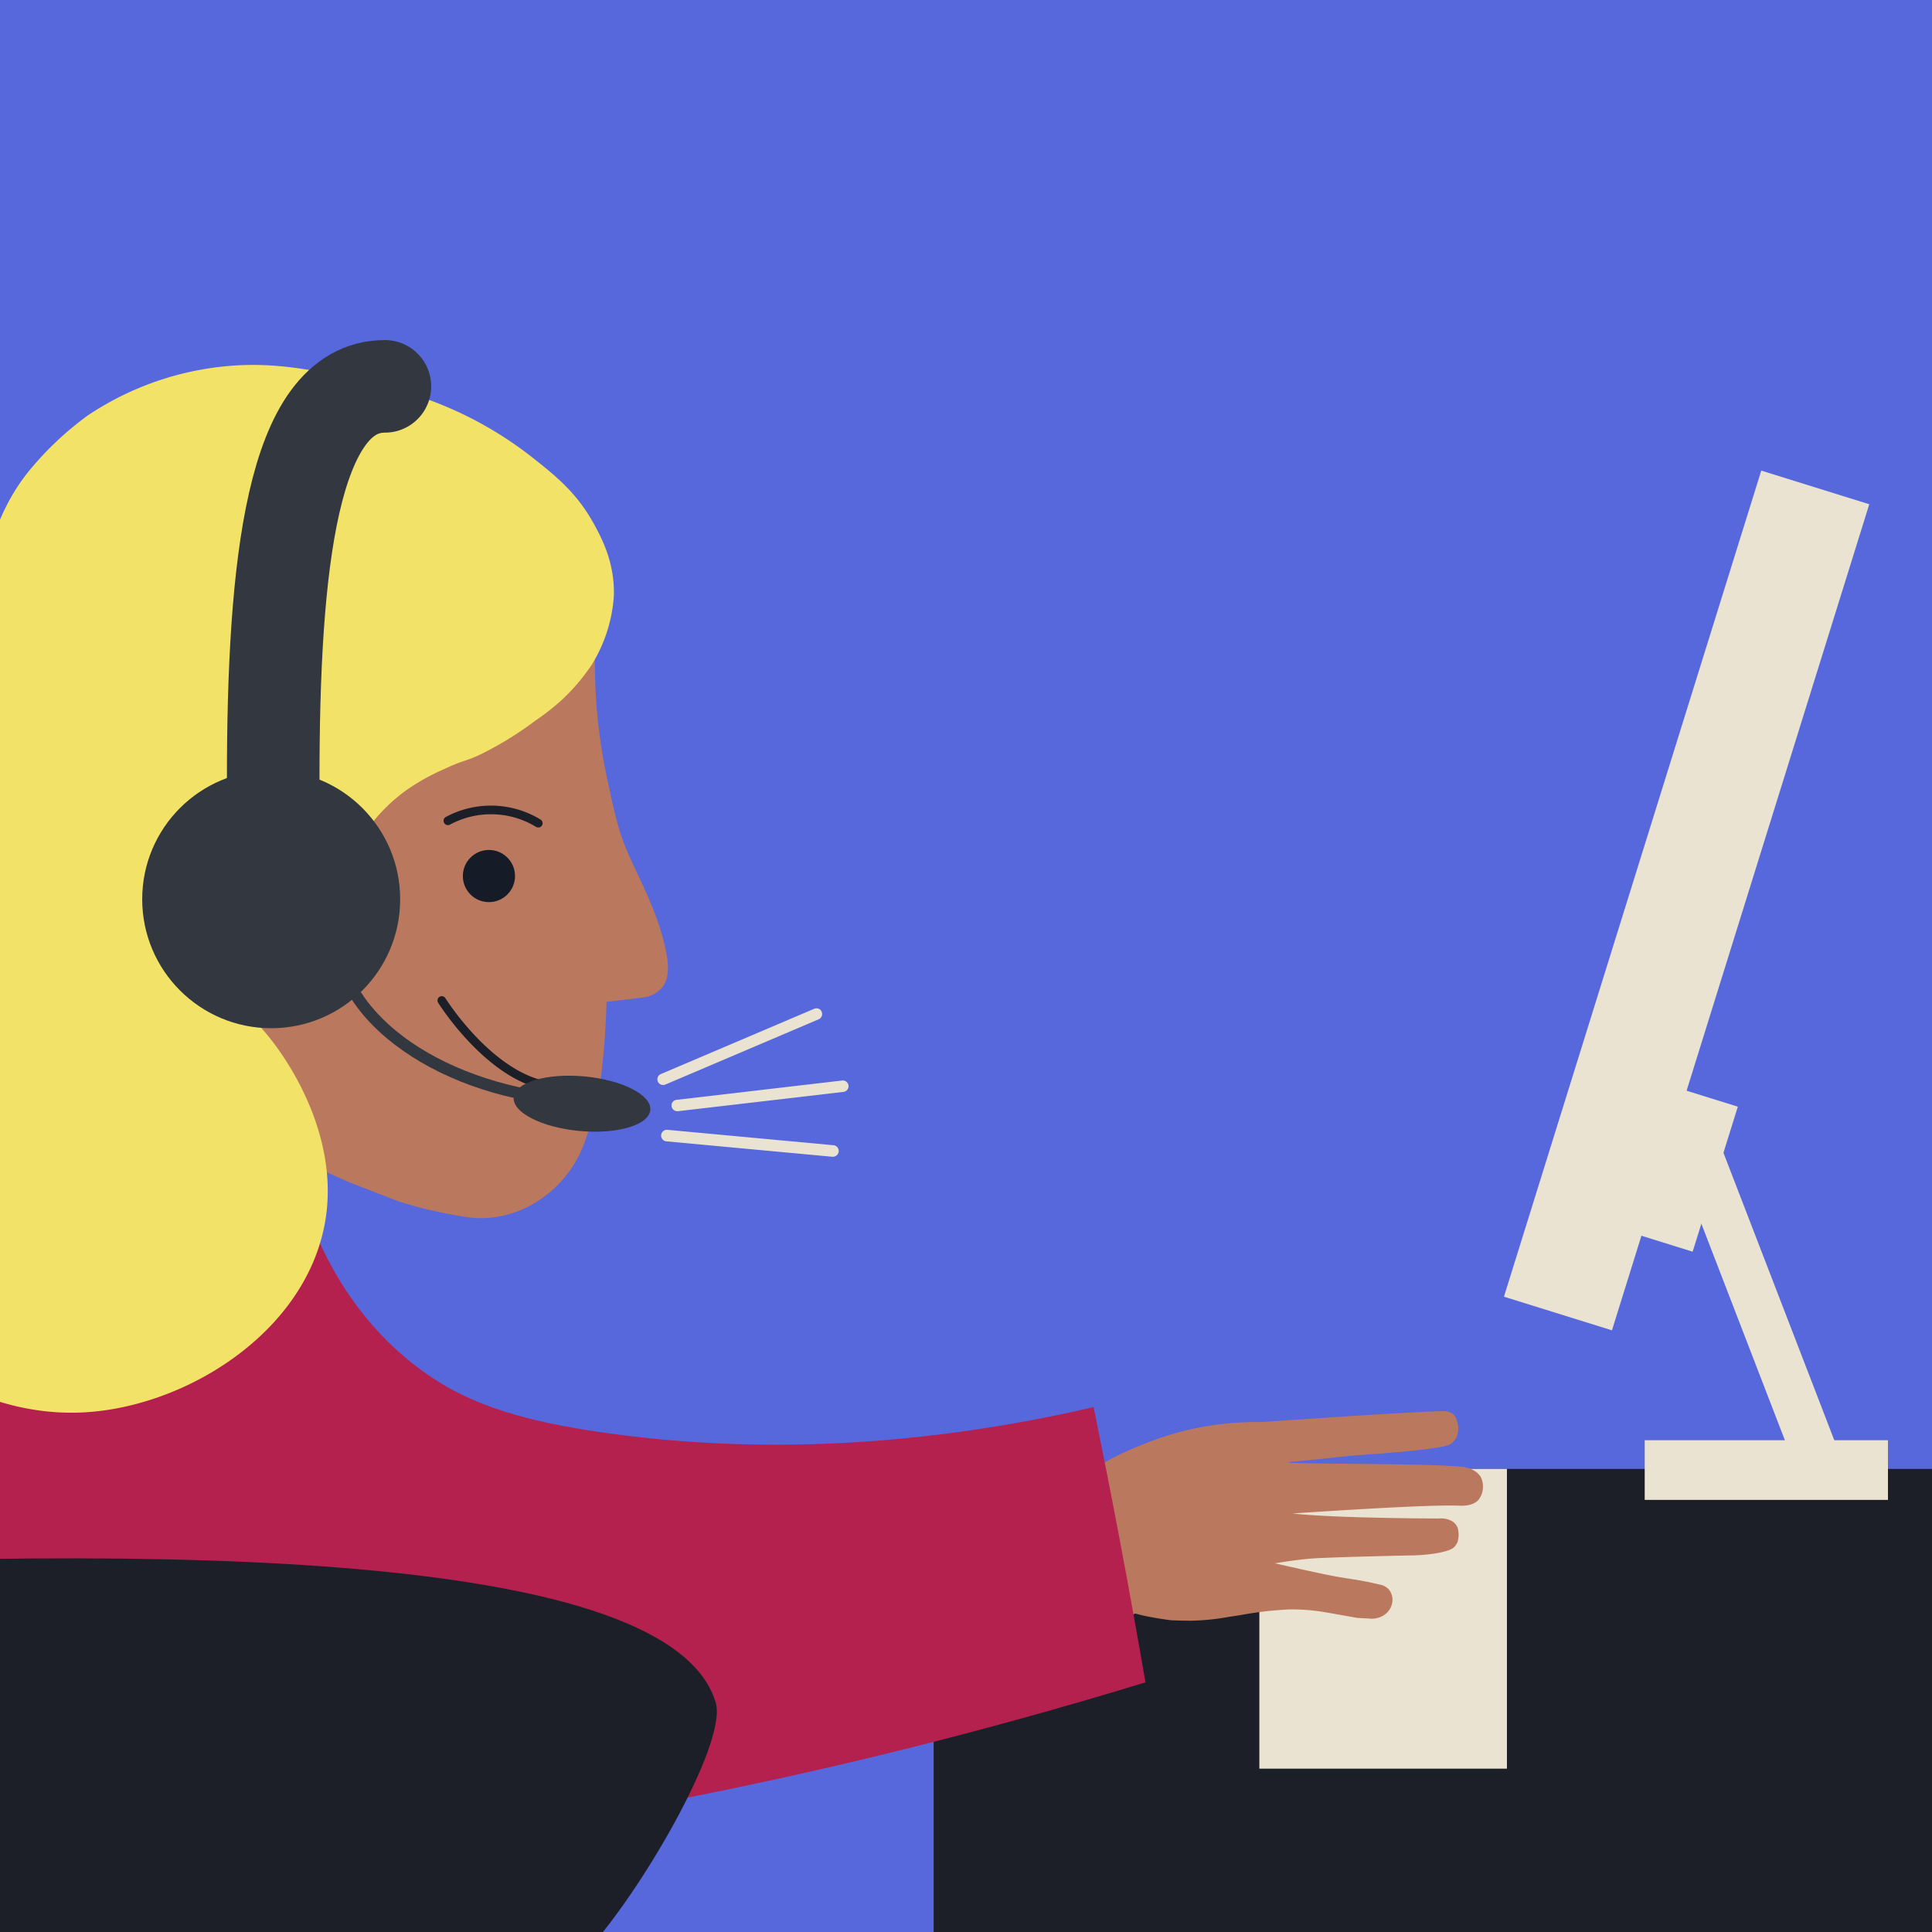
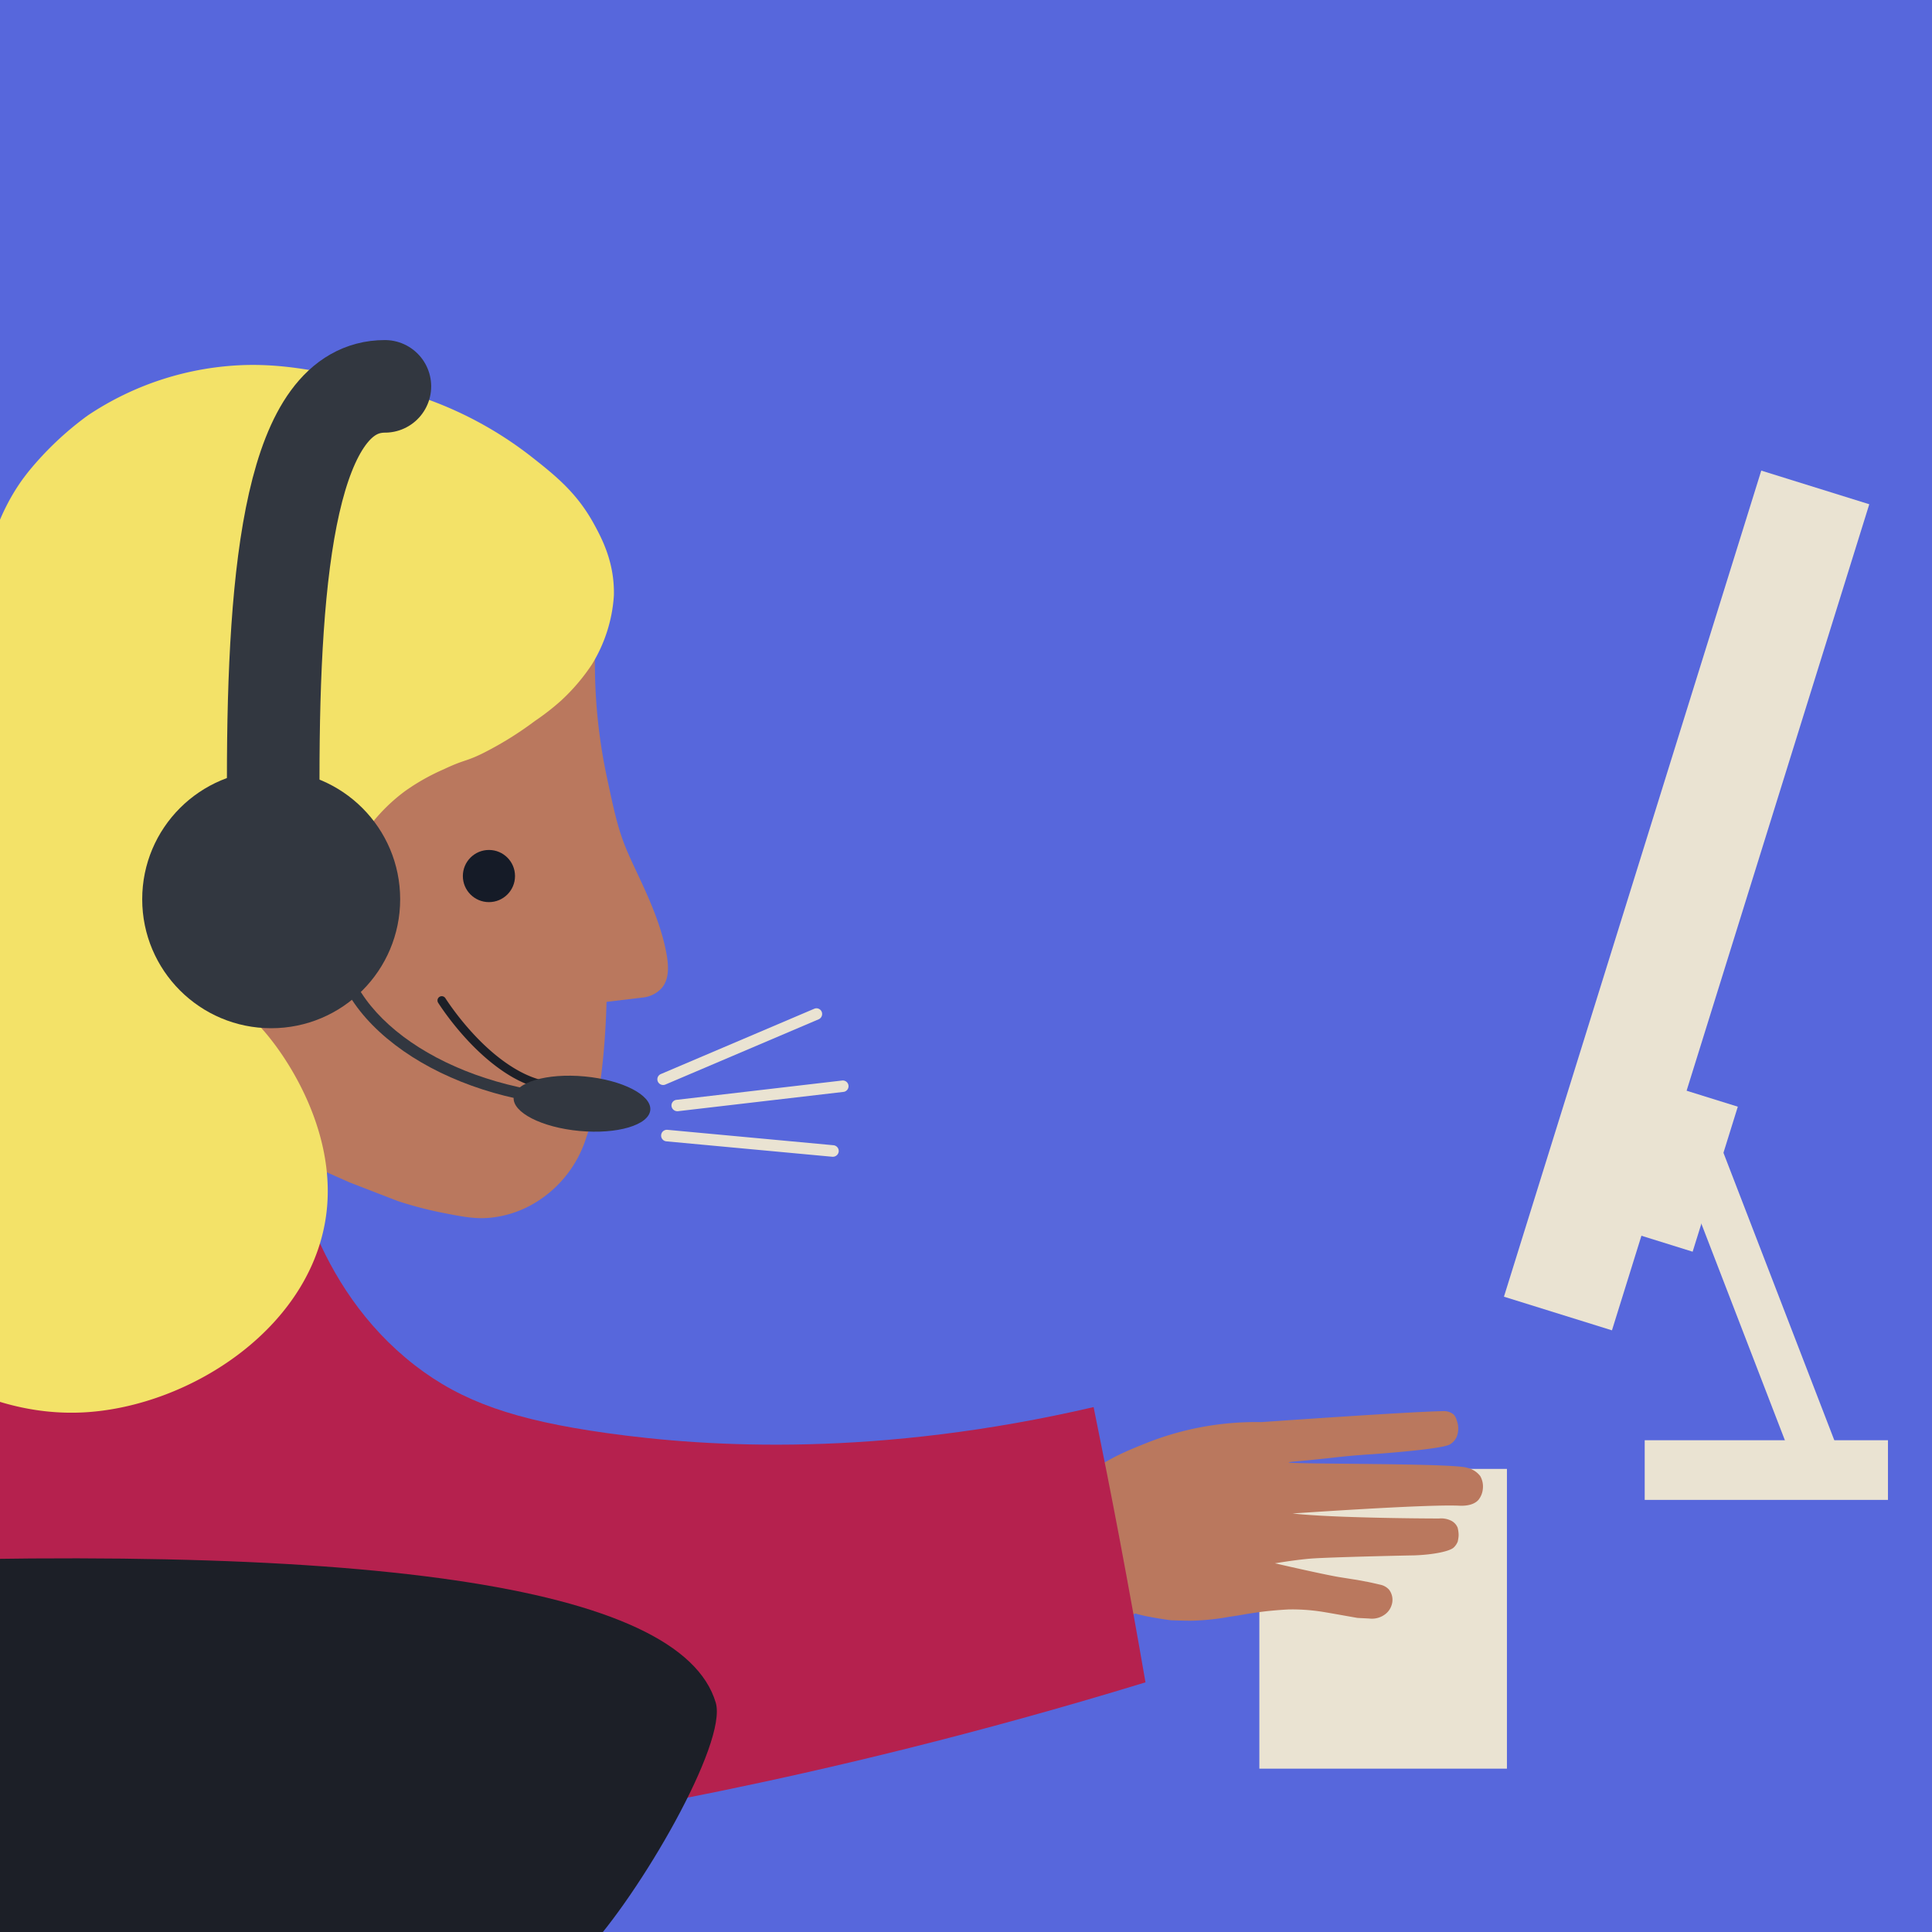
<svg xmlns="http://www.w3.org/2000/svg" width="480" height="480" viewBox="0 0 480 480">
  <defs>
    <clipPath id="clip-online-gaming-esafety-tmb">
      <rect width="480" height="480" />
    </clipPath>
  </defs>
  <g id="online-gaming-esafety-tmb" clip-path="url(#clip-online-gaming-esafety-tmb)">
    <rect width="480" height="480" fill="#5767dc" />
    <g id="Gaming_online" data-name="Gaming online" transform="translate(-58.751 236.013)">
-       <rect id="Background" width="584.532" height="557.672" transform="translate(-22.852 -299)" fill="#5767dc" />
-       <path id="Path_159005" data-name="Path 159005" d="M0,0H271.034V117.7H0Z" transform="translate(290.717 128.934)" fill="#1c1f27" />
      <rect id="Rectangle_17104" data-name="Rectangle 17104" width="11.457" height="88.686" transform="translate(475.024 51.345) rotate(-21.089)" fill="#eae3d2" />
      <rect id="Rectangle_17105" data-name="Rectangle 17105" width="60.437" height="14.823" transform="translate(467.373 121.809)" fill="#eae3d2" />
      <rect id="Rectangle_17106" data-name="Rectangle 17106" width="214.966" height="28.106" transform="translate(432.403 86.148) rotate(-72.699)" fill="#eae3d2" />
      <rect id="Rectangle_17107" data-name="Rectangle 17107" width="37.737" height="15.002" transform="translate(464.959 70.507) rotate(-72.699)" fill="#eae3d2" />
      <rect id="Rectangle_17108" data-name="Rectangle 17108" width="61.511" height="74.472" transform="translate(371.633 128.934)" fill="#eae3d2" />
      <path id="Path_158991" data-name="Path 158991" d="M43.291,561.926H-16V289.889c2.256-10.562,16.255-18.117,31.436-17.544,13.963.537,25.815,7.877,27.82,17.544V561.926Z" transform="translate(-6.924 -345.202)" fill="#1c1f27" />
      <path id="Path_158992" data-name="Path 158992" d="M1033.948,840.261a4.138,4.138,0,0,1,.645,3.8,4.492,4.492,0,0,1-1.5,2.22,5.442,5.442,0,0,1-4.082,1.146l-2.829-.143h0c-.179,0-7.59-1.361-9.345-1.611a48.249,48.249,0,0,0-7.877-.5c-1.862.107-4.8.286-8.378.824-2.542.358-2.828.5-6.3,1a59.512,59.512,0,0,1-9.094.967c-2.076.036-5.442-.107-5.442-.107s-2.578-.322-5.156-.823a33.367,33.367,0,0,1-5.55-1.468c-.465-.143-.9-.322-1.325-.5a39.773,39.773,0,0,1-5.693-3.58,33.144,33.144,0,0,1-3.509-5.3,31.854,31.854,0,0,1-3.437-10.311,24.831,24.831,0,0,1-.107-7.34c1.54-7.877,12.066-12.066,18.9-14.787a73.643,73.643,0,0,1,28.356-5.12h0c.537-.036,36.627-2.578,45.077-2.721a3.8,3.8,0,0,1,2.685.823,3.382,3.382,0,0,1,.787,1.5,5.7,5.7,0,0,1,0,4.01,4.114,4.114,0,0,1-1.718,1.933c-2.077,1.253-19.334,2.435-19.334,2.435s-4.44.251-9.416.823c-8.808,1-11.314,1.038-11.278,1.217,0,.465,40.852.143,44.289,1.325a5.681,5.681,0,0,1,3.294,2.077,5.234,5.234,0,0,1,.645,3.115,5.152,5.152,0,0,1-1.074,2.757c-1.432,1.647-4.153,1.5-4.941,1.468-8.521-.358-41.318,1.969-41.318,1.933s2.542.43,12.961.824c11.887.43,23.487.43,23.487.43h0a5.6,5.6,0,0,1,2.757.43l.071.036a3.332,3.332,0,0,1,1.79,1.826,7.6,7.6,0,0,1,.215,1.253,5.037,5.037,0,0,1,0,1.038c-.036.358-.107.752-.179,1.11a4.047,4.047,0,0,1-1.038,1.54c-.931.859-4.69,1.754-9.882,1.933-.9,0-15.718.322-22.843.644-2.721.107-3.867.251-4.833.358,0,0-2.471.251-6.839.967,10.526,2.4,14.644,3.222,16.291,3.473l3.365.537c.5.072,1.575.251,3.007.537h.072c1.54.322,2.757.609,3.688.823A4,4,0,0,1,1033.948,840.261Z" transform="translate(-630.091 -681.324)" fill="#ba785e" />
      <path id="Path_158993" data-name="Path 158993" d="M769.8,826.576c-9.13-3.509-19.692,7.59-39.85,8.879-2.936.179-16.792.859-22.914,1.217-.788.036-2.256.143-4.3.179-2.936.072-4.654,0-10.419.251-7.483.286-12.782.716-20.193,1.325-12.531,1.038-18.761,1.539-24.168,2.435,0,0-.9.179-13.963,2.9l4.368-.967c-3.831,17.4-3.9,17.759-3.9,17.759.251,20.516,4.332,37.2,11.636,39.957a63.626,63.626,0,0,0,6.8,1.862A48.984,48.984,0,0,0,666.08,903.8c2.9-.143,8.879-2.256,20.874-5.872,6.337-1.9,10.813-3.688,28.392-11.457,6.051-2.685,10.705-4.619,14.393-6.122,6.946-2.829,10.92-4.619,14.357-6.051,17.615-7.34,26.387-11.135,27.175-11.815C783.123,852.606,780.509,830.694,769.8,826.576Z" transform="translate(-424.199 -700.579)" fill="#ba785e" />
      <path id="Path_158994" data-name="Path 158994" d="M236.394,369.2a33.493,33.493,0,0,0,7.769,15.038,31.3,31.3,0,0,0,7.268,5.908,47.369,47.369,0,0,0,7.34,4.082,49.015,49.015,0,0,0,17.866,4.189l4.69.43,12.782-21.088,6.624,2.9,13.5,6.015,12.03,4.655a94.855,94.855,0,0,0,10.849,2.864c5.478,1.074,8.521,1.683,12.46,1.253a26.683,26.683,0,0,0,9.774-3.079,29.03,29.03,0,0,0,13.82-17.007,74.234,74.234,0,0,0,2.614-9.166c.537-2.649.967-5.3,1.253-7.984.465-4.046.931-9.56,1.11-16.362l8.951-1.074a7.354,7.354,0,0,0,4.762-2.363c1.969-2.291,1.611-5.693,1.325-7.662-1.54-9.739-6.839-19.262-9.667-25.779-2.506-5.729-3.437-10.276-5.371-19.334a135.506,135.506,0,0,1-2.506-37.952l-11.779,2.972-70.605-2.864L252.864,247l1.54,75.116L236,364.58C236.143,366.119,236.251,367.659,236.394,369.2Z" transform="translate(-168.699 -328.95)" fill="#ba785e" />
      <path id="Path_158995" data-name="Path 158995" d="M198.572,554.3l-36.162,6.982-6.48-14.035L105.8,546.5c-1-4.834-2.828-11.958-5.55-12.1-7.232-.358-16.756,48.12-18.4,91.192-1.432,38.024-2.148,66.989,17.186,85.929,10.24,10.025,22.306,13.5,33.477,16.04,64.8,14.644,129.86,4.082,175.26-5.3,26.065-5.371,62.191-13.784,104.9-26.853q-3.061-17.723-6.48-35.875c-2.077-10.992-4.225-21.8-6.409-32.51-53.527,12.424-95.31,10.061-121.017,6.445-22.7-3.187-35.875-7.734-47.619-16.828C205.8,596.981,200.112,566.226,198.572,554.3Z" transform="translate(-69.33 -513.447)" fill="#b5214e" />
      <path id="Path_158996" data-name="Path 158996" d="M218.284,77.112A93.292,93.292,0,0,1,247.93,92.543c6.158,4.833,11.457,9.058,15.718,16.792,2.041,3.724,5.227,9.7,5.013,17.9a37.2,37.2,0,0,1-5.442,17.078,49.041,49.041,0,0,1-7.769,9.094,60.458,60.458,0,0,1-6.409,4.977,85.853,85.853,0,0,1-13,8.056c-4.3,2.112-4.4,1.468-9.631,3.938a53.556,53.556,0,0,0-9.452,5.3,43.559,43.559,0,0,0-8.808,8.593c-3.473,6.194-5.3,7.483-6.337,7.2-1.969-.573-.465-6.767-4.619-10.455a11.083,11.083,0,0,0-6.087-2.435,12.437,12.437,0,0,0-7.913,1.468,13.656,13.656,0,0,0-3.652,3.366A13.944,13.944,0,0,0,177,187.745c-.9,2.721-.537,5.12-.107,8.02a26.675,26.675,0,0,0,.609,2.936,32.576,32.576,0,0,0,2.506,6.194c.967,2.005,2.184,4.261,2.184,4.261a11.069,11.069,0,0,1-.537,3.4c-.537,1.575-2.327,2.4-3.974,4.368a18.14,18.14,0,0,0-3.509,8.521c-1.074,2.9-.465,5.371.823,6.015a2.368,2.368,0,0,0,2.005-.107c-.143,2.47-.215,3.079-.215,3.079s-.322-2.829.215-3.079c1.754-.716,22.628,21.84,20.408,47.691-2.542,29.395-33.763,49.767-60.616,51.128-25.635,1.289-44.468-14.894-47.905-17.83A76.032,76.032,0,0,1,71.74,290.61c-9.882-18.618-9.309-35.983-8.987-45.936a111.69,111.69,0,0,1,12.173-46.545,95.859,95.859,0,0,1,8.235-14.321c3.759-5.3,5.872-6.946,10.383-12.889a122.087,122.087,0,0,0,8.951-13.605c3.079-5.55,2.9-7.34,10.025-37.594.9-3.759,3.115-12.961,9.309-21.482.609-.823,1.146-1.5,1.4-1.826a78.97,78.97,0,0,1,14.715-13.928,74.3,74.3,0,0,1,39.026-12.531c11.529-.322,22.019,2.256,33.441,5.048C213.415,75.715,215.42,76.217,218.284,77.112Z" transform="translate(-57.392 -215.274)" fill="#f3e268" />
      <path id="Path_158997" data-name="Path 158997" d="M401.7,182.4c0-52.846,4.654-97.6,27.748-97.6" transform="translate(-275.072 -224.824)" fill="none" stroke="#323740" stroke-linecap="round" stroke-linejoin="round" stroke-width="23" />
      <g id="Group_23026" data-name="Group 23026" transform="translate(141.228 -5.688)">
        <path id="Path_158998" data-name="Path 158998" d="M500.129,504.432c-16.219-1.5-31.113-6.874-41.962-15.145-11.028-8.414-16.577-18.8-15.575-29.287l2.864.251c-1.826,19.8,22.807,38.31,54.959,41.318Z" transform="translate(-442.477 -460)" fill="#323740" />
      </g>
      <circle id="Ellipse_107" data-name="Ellipse 107" cx="6.48" cy="6.48" r="6.48" transform="translate(173.746 -24.843)" fill="#151b27" />
      <g id="Group_23027" data-name="Group 23027" transform="translate(168.963 -35.858)">
-         <path id="Path_158999" data-name="Path 158999" d="M543.486,381.166a1.134,1.134,0,0,1-.573-.143,21.494,21.494,0,0,0-21.375-.573,1.082,1.082,0,1,1-1.038-1.9,23.681,23.681,0,0,1,23.523.644,1.061,1.061,0,0,1,.358,1.468A1.021,1.021,0,0,1,543.486,381.166Z" transform="translate(-519.942 -375.737)" fill="#1c1f27" />
-       </g>
+         </g>
      <g id="Group_23028" data-name="Group 23028" transform="translate(167.452 11.504)">
        <path id="Path_159000" data-name="Path 159000" d="M544.928,531.392c-2.327,0-5.8-.609-10.312-3.115-10.061-5.657-17.365-16.505-18.725-18.618a1.063,1.063,0,1,1,1.79-1.146c1.325,2.041,8.378,12.5,17.974,17.9,4.655,2.614,8.02,2.972,9.989,2.828a1.078,1.078,0,0,1,1.146,1,1.057,1.057,0,0,1-1,1.146A6.781,6.781,0,0,0,544.928,531.392Z" transform="translate(-515.719 -508.019)" fill="#1c1f27" />
      </g>
      <g id="Group_23029" data-name="Group 23029" transform="translate(222.069 14.493)">
        <path id="Path_159001" data-name="Path 159001" d="M669.711,535.426a1.445,1.445,0,0,1-1.325-.859,1.407,1.407,0,0,1,.752-1.862l38.1-16.219a1.407,1.407,0,0,1,1.862.752,1.437,1.437,0,0,1-.752,1.862l-38.1,16.219A1.436,1.436,0,0,1,669.711,535.426Z" transform="translate(-668.267 -516.367)" fill="#eae3d2" />
      </g>
      <g id="Group_23030" data-name="Group 23030" transform="translate(225.577 32.43)">
        <path id="Path_159002" data-name="Path 159002" d="M679.509,574.1a1.461,1.461,0,0,1-1.432-1.253,1.393,1.393,0,0,1,1.253-1.575l41.138-4.8a1.423,1.423,0,1,1,.322,2.828l-41.139,4.8Z" transform="translate(-678.064 -566.464)" fill="#eae3d2" />
      </g>
      <g id="Group_23031" data-name="Group 23031" transform="translate(223.006 44.681)">
        <path id="Path_159003" data-name="Path 159003" d="M713.567,607.384h-.143l-41.246-3.831a1.439,1.439,0,0,1,.286-2.864l41.246,3.831A1.444,1.444,0,0,1,715,606.1,1.465,1.465,0,0,1,713.567,607.384Z" transform="translate(-670.883 -600.683)" fill="#eae3d2" />
      </g>
      <circle id="Ellipse_108" data-name="Ellipse 108" cx="32.044" cy="32.044" r="32.044" transform="translate(94.083 -44.643)" fill="#323740" />
      <ellipse id="Ellipse_109" data-name="Ellipse 109" cx="6.803" cy="17.043" rx="6.803" ry="17.043" transform="translate(185.742 43.393) rotate(-84.69)" fill="#323740" />
      <path id="Path_159004" data-name="Path 159004" d="M-22.924,901.623l-5.3,94.315H204.2c13.462-14.286,35.349-51.995,32.377-62.02q-13-43.824-234.157-34.085Z" transform="translate(0 -746.911)" fill="#1c1f27" />
    </g>
  </g>
</svg>